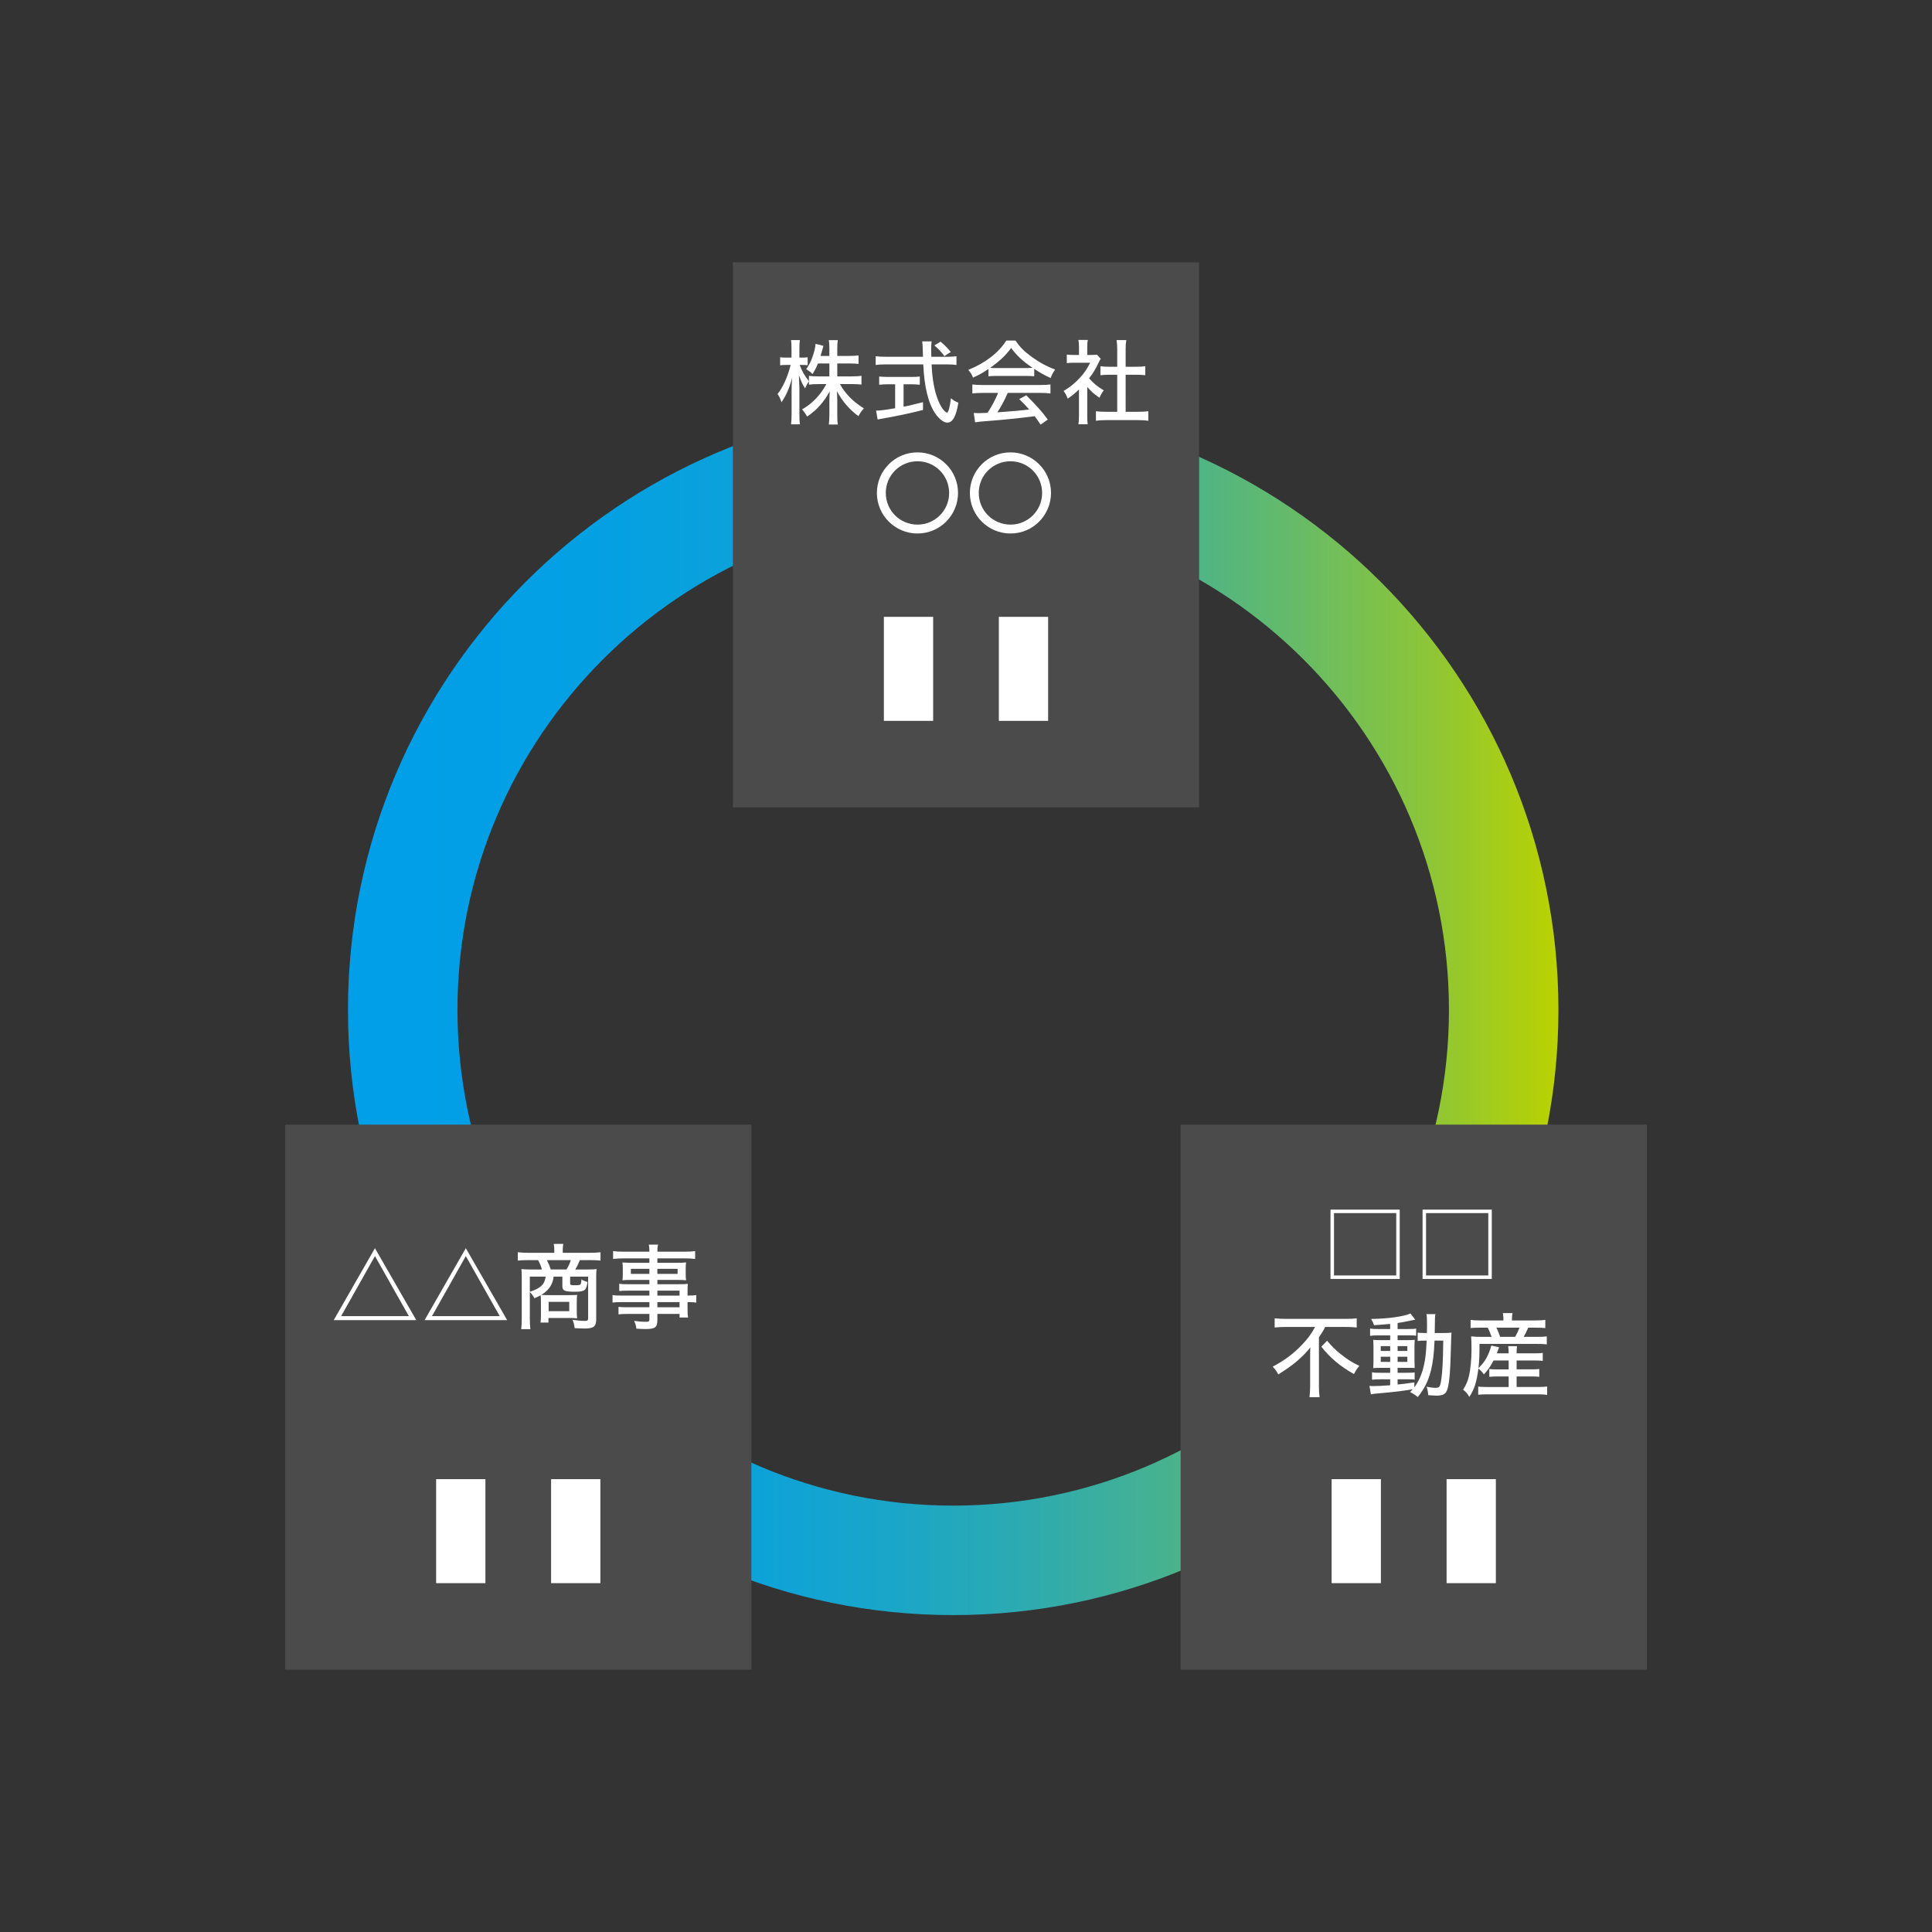
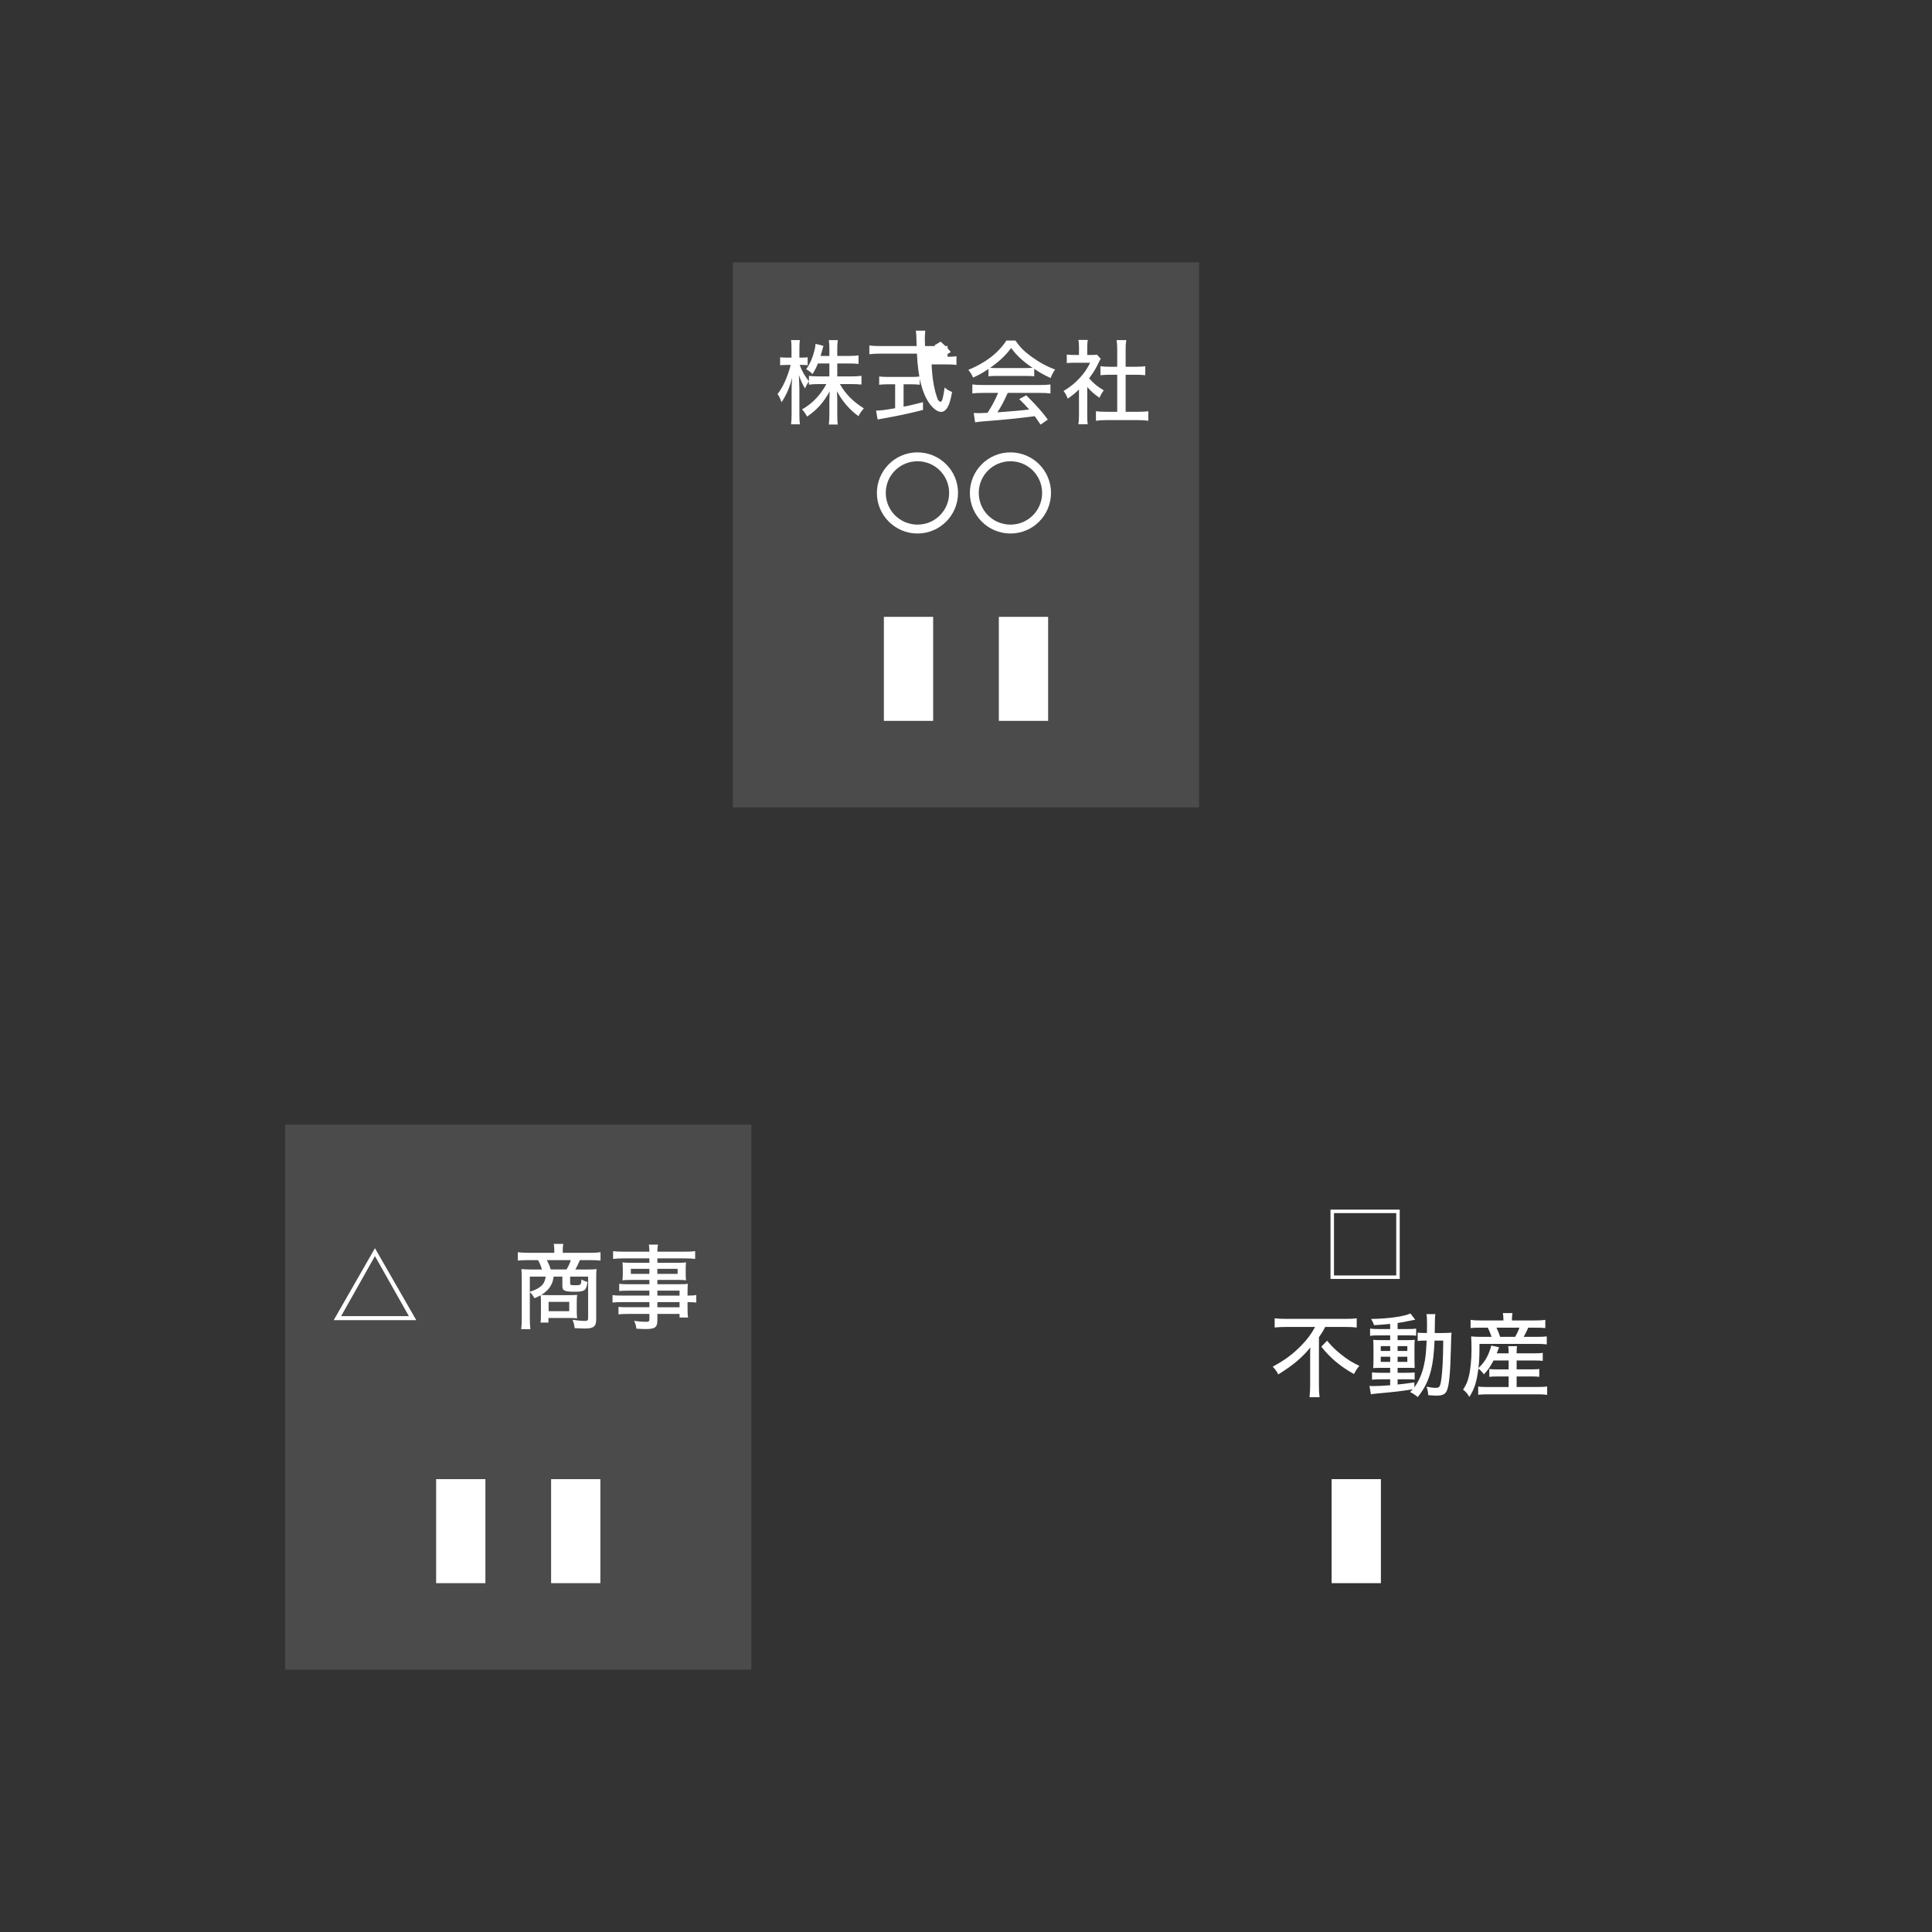
<svg xmlns="http://www.w3.org/2000/svg" version="1.1" id="レイヤー_1" x="0px" y="0px" width="300px" height="300px" viewBox="0 0 300 300" style="enable-background:new 0 0 300 300;" xml:space="preserve">
  <rect x="0" y="0" width="300" height="300" fill="#333333" stroke="none" />
  <style type="text/css">
	.st0{fill:url(#SVGID_1_);}
	.st1{fill:#4B4B4B;}
	.st2{fill:#FFFFFF;}
</style>
  <linearGradient id="SVGID_1_" gradientUnits="userSpaceOnUse" x1="54.034" y1="156.812" x2="241.991" y2="156.812">
    <stop offset="0.05" style="stop-color:#019FE7" />
    <stop offset="0.202" style="stop-color:#04A0E4" />
    <stop offset="0.33" style="stop-color:#0CA2D9" />
    <stop offset="0.45" style="stop-color:#1AA6C8" />
    <stop offset="0.564" style="stop-color:#2EABAF" />
    <stop offset="0.675" style="stop-color:#47B28F" />
    <stop offset="0.782" style="stop-color:#66BB68" />
    <stop offset="0.888" style="stop-color:#8BC53A" />
    <stop offset="0.989" style="stop-color:#B5D106" />
    <stop offset="1" style="stop-color:#BAD200" />
  </linearGradient>
-   <path class="st0" d="M148.013,250.791c-51.82,0-93.979-42.158-93.979-93.979s42.159-93.979,93.979-93.979  c51.82,0,93.979,42.159,93.979,93.979S199.833,250.791,148.013,250.791z M148.013,79.834c-42.446,0-76.979,34.533-76.979,76.979  s34.532,76.979,76.979,76.979s76.979-34.532,76.979-76.979S190.459,79.834,148.013,79.834z" />
  <g>
    <g>
      <rect x="44.275" y="174.631" class="st1" width="72.398" height="84.635" />
      <g>
        <rect x="67.722" y="229.68" class="st2" width="7.651" height="16.152" />
        <rect x="85.575" y="229.68" class="st2" width="7.651" height="16.152" />
      </g>
      <g>
        <path class="st2" d="M64.643,204.995H51.816l6.406-11.174L64.643,204.995z M52.969,204.37H63.49l-5.268-9.326L52.969,204.37z" />
-         <path class="st2" d="M78.753,204.995H65.926l6.406-11.174L78.753,204.995z M67.079,204.37H77.6l-5.268-9.326L67.079,204.37z" />
        <path class="st2" d="M83.993,202.007c0-0.342-0.014-0.656-0.042-0.883c-0.271,0.156-0.441,0.242-0.968,0.469     c-0.213-0.398-0.355-0.598-0.711-0.967v4.1c0,0.711,0.028,1.182,0.085,1.666h-1.424c0.057-0.527,0.085-0.955,0.085-1.666v-6.463     c0-0.457-0.014-0.797-0.057-1.197c0.256,0.029,0.883,0.059,1.381,0.059h1.808c-0.128-0.484-0.342-0.998-0.598-1.453h-1.623     c-0.655,0-1.125,0.029-1.523,0.072v-1.297c0.499,0.057,0.954,0.086,1.595,0.086h4.071v-0.471c0-0.34-0.028-0.611-0.085-0.91     h1.481c-0.057,0.342-0.085,0.611-0.085,0.91v0.471h4.285c0.669,0,1.153-0.029,1.58-0.086v1.297     c-0.398-0.043-0.854-0.072-1.509-0.072h-1.694c-0.356,0.826-0.47,1.055-0.712,1.453h1.979c0.712,0,0.968-0.016,1.324-0.059     c-0.042,0.371-0.057,0.627-0.057,1.197v6.605c0,1.082-0.399,1.424-1.723,1.424c-0.399,0-0.769-0.016-1.623-0.057     c-0.071-0.557-0.114-0.756-0.328-1.297c0.783,0.115,1.396,0.172,1.894,0.172c0.413,0,0.527-0.086,0.527-0.398v-6.479h-2.791     v1.068c0,0.227,0.114,0.27,0.698,0.27c0.698,0,0.854-0.027,0.939-0.184c0.029-0.072,0.071-0.215,0.085-0.342     c0.014-0.043,0.014-0.043,0.014-0.229c0-0.029,0-0.086,0.015-0.143c0.256,0.156,0.641,0.328,0.939,0.385     c-0.057,0.598-0.213,1.053-0.441,1.238c-0.242,0.199-0.683,0.285-1.409,0.285c-1.694,0-2.05-0.143-2.05-0.869v-1.48h-1.353     c-0.085,0.598-0.185,0.912-0.398,1.311c-0.328,0.611-0.797,1.082-1.523,1.537c0.299,0.014,0.612,0.029,1.082,0.029h3.26     c0.598,0,1.011-0.016,1.224-0.043c-0.042,0.369-0.057,0.684-0.057,1.096v1.395c0,0.514,0.014,0.77,0.057,1.154     c-0.342-0.043-0.726-0.057-1.253-0.057h-3.203v0.711h-1.224c0.042-0.342,0.057-0.611,0.057-1.068V202.007z M82.271,198.234v2.35     c0.754-0.256,1.067-0.385,1.495-0.684c0.583-0.398,0.84-0.854,0.968-1.666H82.271z M87.966,197.124     c0.313-0.514,0.499-0.926,0.669-1.453h-3.715c0.271,0.555,0.398,0.826,0.598,1.453H87.966z M85.19,203.601h3.203v-1.451H85.19     V203.601z" />
        <path class="st2" d="M100.837,200.411h-3.36c-0.527,0-0.939,0.016-1.324,0.059v-1.125c0.356,0.057,0.698,0.07,1.353,0.07h3.332     v-0.668h-2.99c-0.484,0-0.869,0.014-1.196,0.057c0.042-0.342,0.057-0.584,0.057-0.969v-0.811c0-0.4-0.015-0.627-0.057-0.998     c0.37,0.043,0.683,0.059,1.21,0.059h2.976v-0.684h-3.986c-0.698,0-1.182,0.027-1.651,0.084v-1.209     c0.413,0.057,0.883,0.086,1.708,0.086h3.929c-0.014-0.57-0.028-0.756-0.085-1.098h1.424c-0.071,0.342-0.1,0.527-0.1,1.098h4.171     c0.826,0,1.281-0.029,1.694-0.086v1.209c-0.484-0.057-0.954-0.084-1.637-0.084h-4.229v0.684h3.274     c0.513,0,0.84-0.016,1.182-0.059c-0.042,0.328-0.057,0.57-0.057,0.998v0.811c0,0.412,0.014,0.641,0.057,0.969     c-0.313-0.043-0.697-0.057-1.153-0.057h-3.303v0.668h3.189c0.812,0,1.139-0.014,1.538-0.057     c-0.028,0.312-0.042,0.555-0.042,1.295v0.527c0.74,0,1.053-0.029,1.353-0.086v1.168c-0.328-0.043-0.655-0.07-1.353-0.07v0.896     c0,0.725,0.014,1.125,0.085,1.494h-1.324v-0.555h-3.445v0.939c0,1.152-0.341,1.41-1.893,1.41c-0.299,0-0.883-0.029-1.367-0.059     c-0.057-0.482-0.128-0.725-0.356-1.209c0.783,0.1,1.267,0.143,1.793,0.143c0.47,0,0.584-0.072,0.584-0.357v-0.867h-3.374     c-0.655,0-0.982,0.014-1.424,0.07v-1.166c0.413,0.041,0.655,0.057,1.381,0.057h3.417v-0.797H96.68     c-0.812,0-1.196,0.014-1.566,0.07v-1.168c0.356,0.072,0.74,0.086,1.552,0.086h4.171V200.411z M97.961,197.025v0.781h2.876v-0.781     H97.961z M102.075,197.806h3.146v-0.781h-3.146V197.806z M105.521,201.181v-0.77h-3.445v0.77H105.521z M102.075,202.99h3.445     v-0.797h-3.445V202.99z" />
      </g>
    </g>
    <g>
-       <rect x="183.327" y="174.631" class="st1" width="72.398" height="84.635" />
      <g>
        <rect x="206.774" y="229.68" class="st2" width="7.651" height="16.152" />
-         <rect x="224.627" y="229.68" class="st2" width="7.651" height="16.152" />
      </g>
      <g>
        <path class="st2" d="M217.348,187.829v10.764H206.6v-10.764H217.348z M207.141,198.052h9.666v-9.682h-9.666V198.052z" />
-         <path class="st2" d="M231.643,187.829v10.764h-10.748v-10.764H231.643z M221.436,198.052h9.666v-9.682h-9.666V198.052z" />
        <path class="st2" d="M199.722,206.048c-0.569,0-1.295,0.027-1.794,0.084v-1.424c0.556,0.059,1.068,0.086,1.752,0.086h9.239     c0.783,0,1.324-0.027,1.751-0.086v1.424c-0.498-0.057-1.139-0.084-1.723-0.084h-3.175c-0.342,0.682-0.498,0.924-0.968,1.594     v7.631c0,0.641,0.028,1.139,0.1,1.68h-1.566c0.057-0.498,0.1-1.111,0.1-1.693v-4.6c0-0.568,0-0.896,0.028-1.438     c-0.512,0.67-1.224,1.41-2.121,2.178c-0.769,0.641-1.565,1.211-2.861,2.021c-0.199-0.426-0.413-0.725-0.854-1.209     c1.837-0.982,3.146-1.951,4.456-3.303c0.969-1.012,1.48-1.695,2.121-2.861H199.722z M206.071,208.183     c0.74,0.883,1.281,1.424,2.121,2.092c1.025,0.826,1.851,1.34,2.891,1.809c-0.342,0.398-0.556,0.727-0.84,1.281     c-2.15-1.209-3.702-2.52-5.068-4.256L206.071,208.183z" />
        <path class="st2" d="M215.868,205.577c-1.025,0.1-1.452,0.129-2.506,0.199c-0.114-0.355-0.199-0.527-0.456-0.969     c2.577-0.027,5.126-0.383,6.107-0.854l0.74,0.969c-0.142,0.027-0.142,0.027-0.726,0.143c-0.926,0.199-1.338,0.27-2.007,0.369     v0.939h1.58c0.654,0,1.011-0.014,1.295-0.07v1.109c-0.242-0.043-0.412-0.057-1.067-0.057h-1.808v0.74h1.451     c0.599,0,0.869-0.014,1.211-0.043c-0.029,0.285-0.043,0.527-0.043,1.254v1.807c0.014,0.713,0.028,1.154,0.028,1.311     c-0.413-0.027-0.626-0.027-1.281-0.027h-1.366v0.768h1.338c0.712,0,0.996-0.014,1.31-0.057v1.125     c-0.271-0.043-0.47-0.057-1.054-0.057h-1.594v0.811c0.797-0.07,1.295-0.143,2.604-0.328v0.77     c0.655-0.896,1.182-2.078,1.467-3.346c0.256-1.109,0.342-1.922,0.441-3.914h-0.157c-0.541,0-0.84,0.014-1.238,0.057v-1.295     c0.299,0.041,0.598,0.057,1.11,0.057h0.327c0.015-0.457,0.015-0.783,0.015-1.238c0-1.068-0.015-1.297-0.1-1.695h1.409     c-0.085,0.371-0.085,0.371-0.113,2.934h1.295c0.584,0,0.926-0.016,1.31-0.057c-0.042,0.439-0.042,0.539-0.1,2.619     c-0.085,3.672-0.271,5.637-0.641,6.434c-0.241,0.527-0.683,0.727-1.594,0.727c-0.3,0-0.911-0.043-1.281-0.07     c-0.029-0.498-0.1-0.826-0.257-1.311c0.698,0.129,1.025,0.172,1.339,0.172c0.483,0,0.641-0.086,0.754-0.4     c0.171-0.455,0.313-1.623,0.398-3.26c0.058-1.166,0.071-1.58,0.1-3.672h-1.353c-0.085,2.064-0.256,3.445-0.555,4.627     c-0.413,1.623-0.954,2.732-2.05,4.143c-0.271-0.256-0.77-0.584-1.196-0.783c0.199-0.199,0.271-0.271,0.413-0.428     c-2.093,0.328-2.335,0.355-5.681,0.67c-0.355,0.027-0.513,0.057-0.812,0.113l-0.228-1.311c0.285,0.029,0.427,0.029,0.655,0.029     c0.555,0,1.48-0.043,2.562-0.129v-0.924h-1.495c-0.441,0-0.954,0.027-1.324,0.057v-1.139c0.356,0.057,0.712,0.07,1.324,0.07     h1.495v-0.768h-1.281c-0.599,0-0.94,0.014-1.353,0.041c0.028-0.326,0.042-0.641,0.042-1.338v-1.766     c0-0.684-0.014-0.91-0.042-1.281c0.384,0.029,0.769,0.043,1.366,0.043h1.268v-0.74h-1.809c-0.612,0-0.911,0.014-1.31,0.072     v-1.125c0.385,0.057,0.74,0.07,1.31,0.07h1.809V205.577z M214.402,209.023v0.754h1.467v-0.754H214.402z M214.402,210.675v0.797     h1.467v-0.797H214.402z M217.022,209.777h1.509v-0.754h-1.509V209.777z M217.022,211.472h1.509v-0.797h-1.509V211.472z" />
        <path class="st2" d="M231.914,211.257c-0.498,0.955-0.812,1.41-1.495,2.15c-0.313-0.412-0.513-0.627-0.854-0.896     c-0.271,2.092-0.627,3.217-1.41,4.398c-0.327-0.555-0.512-0.768-0.968-1.125c0.513-0.811,0.697-1.252,0.896-2.064     c0.257-1.039,0.413-2.646,0.413-4.143c0-0.783-0.028-1.65-0.057-2.064c0.541,0.059,0.954,0.072,1.623,0.072h1.552     c-0.143-0.428-0.413-1.096-0.598-1.424h-1.239c-0.697,0-0.996,0.014-1.424,0.057v-1.268c0.37,0.057,0.783,0.086,1.495,0.086     h3.602v-0.213c0-0.314-0.028-0.598-0.085-0.926h1.495c-0.058,0.312-0.086,0.584-0.086,0.926v0.213h3.616     c0.74,0,1.167-0.029,1.566-0.086v1.268c-0.428-0.043-0.812-0.057-1.495-0.057h-1.153c-0.327,0.711-0.441,0.939-0.712,1.424h1.965     c0.783,0,1.225-0.014,1.623-0.072v1.24c-0.47-0.059-0.854-0.072-1.623-0.072h-8.826c0,1.809-0.029,2.635-0.157,3.744     c0.598-0.584,0.911-0.969,1.268-1.609c0.284-0.525,0.555-1.223,0.726-1.879l1.21,0.271c-0.143,0.369-0.143,0.369-0.37,0.939     h1.851v-0.072c0-0.498-0.028-0.768-0.071-1.039h1.367c-0.043,0.328-0.057,0.584-0.057,1.025v0.086h2.676     c0.684,0,1.04-0.014,1.381-0.072v1.24c-0.398-0.043-0.754-0.059-1.395-0.059h-2.662v1.381h2.221c0.654,0,0.968-0.014,1.295-0.057     v1.211c-0.398-0.043-0.697-0.057-1.295-0.057h-2.221v1.637h3.402c0.584,0,1.011-0.029,1.338-0.072v1.297     c-0.413-0.057-0.825-0.086-1.366-0.086h-7.987c-0.498,0-0.896,0.029-1.353,0.07V215.3c0.342,0.059,0.74,0.072,1.324,0.072h3.402     v-1.637h-1.693c-0.513,0-0.897,0.014-1.311,0.057v-1.211c0.342,0.043,0.655,0.057,1.311,0.057h1.693v-1.381H231.914z      M235.274,207.585c0.285-0.498,0.456-0.869,0.67-1.424h-3.574c0.257,0.541,0.399,0.883,0.57,1.424H235.274z" />
      </g>
    </g>
  </g>
  <g>
    <rect x="113.801" y="40.734" class="st1" width="72.398" height="84.635" />
    <g>
      <rect x="137.248" y="95.783" class="st2" width="7.651" height="16.152" />
      <rect x="155.101" y="95.783" class="st2" width="7.651" height="16.152" />
    </g>
    <g>
      <path class="st2" d="M127.007,56.439c-0.256,0.641-0.427,0.981-0.84,1.651c-0.356-0.356-0.456-0.428-0.982-0.77    c0.583-0.782,1.039-1.851,1.338-3.132c0.071-0.327,0.1-0.526,0.114-0.797l1.224,0.313c-0.042,0.113-0.042,0.113-0.242,0.868    c-0.085,0.299-0.128,0.441-0.2,0.697h1.367v-1.139c0-0.584-0.028-0.954-0.085-1.31h1.396c-0.057,0.342-0.085,0.712-0.085,1.31    v1.139h1.836c0.684,0,1.096-0.028,1.466-0.085v1.323c-0.37-0.042-0.854-0.07-1.466-0.07h-1.836v2.007h2.278    c0.626,0,1.025-0.028,1.48-0.085v1.352c-0.47-0.042-0.911-0.07-1.48-0.07h-1.865c0.854,1.522,1.965,2.662,3.716,3.772    c-0.384,0.441-0.598,0.726-0.84,1.21c-1.381-1.011-2.477-2.278-3.346-3.872c0.029,0.526,0.057,1.024,0.057,1.466v2.107    c0,0.684,0.014,1.167,0.085,1.595h-1.396c0.057-0.456,0.085-0.94,0.085-1.609V62.29c0-0.413,0.015-0.925,0.043-1.509    c-0.954,1.723-1.979,2.876-3.502,3.9c-0.299-0.526-0.526-0.84-0.783-1.11c1.58-0.896,2.833-2.192,3.772-3.929h-1.21    c-0.598,0-1.082,0.028-1.495,0.085v-0.498c-0.242,0.299-0.427,0.669-0.598,1.082c-0.398-0.612-0.612-1.082-0.954-2.05    c0,0.213,0.014,0.37,0.014,0.483c0.014,0.186,0.028,0.727,0.057,1.623v3.815c0,0.755,0.014,1.281,0.085,1.708h-1.381    c0.057-0.455,0.085-0.953,0.085-1.708V60.71c0-0.712,0.014-1.082,0.085-2.05c-0.413,1.565-0.883,2.647-1.651,3.801    c-0.185-0.555-0.342-0.883-0.612-1.281c0.826-1.025,1.58-2.705,2.036-4.513h-0.669c-0.441,0-0.74,0.014-0.968,0.057v-1.253    c0.256,0.043,0.498,0.058,0.968,0.058h0.797v-1.253c0-0.77-0.014-1.11-0.071-1.467h1.367c-0.057,0.356-0.071,0.783-0.071,1.452    v1.268h0.441c0.384,0,0.584-0.015,0.84-0.058v1.239c-0.256-0.029-0.512-0.043-0.811-0.043h-0.427    c0.356,0.954,0.754,1.665,1.438,2.534v-0.84c0.441,0.057,0.854,0.085,1.495,0.085h1.68v-2.007H127.007z" />
-       <path class="st2" d="M147.139,55.399c0.655,0,1.04-0.028,1.381-0.085v1.353c-0.413-0.058-0.926-0.086-1.581-0.086h-2.278    c0.085,2.235,0.441,4.2,1.011,5.566c0.313,0.783,0.641,1.324,0.982,1.666c0.171,0.156,0.328,0.256,0.384,0.256    c0.228,0,0.427-0.726,0.626-2.234c0.413,0.355,0.655,0.498,1.153,0.697c-0.356,2.136-0.883,3.089-1.723,3.089    c-0.541,0-1.225-0.512-1.822-1.352c-1.11-1.566-1.751-4.144-1.908-7.688h-5.809c-0.598,0-1.053,0.028-1.58,0.086v-1.353    c0.427,0.057,0.925,0.085,1.58,0.085h5.766c-0.042-1.438-0.057-1.565-0.057-1.651c0-0.128-0.028-0.384-0.071-0.74h1.466    c-0.028,0.171-0.071,0.897-0.071,1.11c0,0.199,0.015,0.897,0.029,1.281H147.139z M137.886,59.671    c-0.513,0-0.997,0.028-1.367,0.071v-1.281c0.356,0.042,0.769,0.071,1.395,0.071h3.545c0.612,0,1.011-0.015,1.367-0.071v1.281    c-0.384-0.043-0.826-0.071-1.353-0.071h-1.167v3.474c0.698-0.114,1.167-0.228,3.018-0.697v1.21    c-2.235,0.569-4.071,0.953-6.605,1.395c-0.199,0.028-0.271,0.043-0.441,0.086l-0.242-1.381c0.612,0,1.353-0.086,2.961-0.37v-3.716    H137.886z M146.641,55.3c-0.427-0.612-0.883-1.096-1.552-1.665l0.968-0.584c0.769,0.684,0.997,0.911,1.581,1.608L146.641,55.3z" />
+       <path class="st2" d="M147.139,55.399c0.655,0,1.04-0.028,1.381-0.085v1.353c-0.413-0.058-0.926-0.086-1.581-0.086h-2.278    c0.085,2.235,0.441,4.2,1.011,5.566c0.171,0.156,0.328,0.256,0.384,0.256    c0.228,0,0.427-0.726,0.626-2.234c0.413,0.355,0.655,0.498,1.153,0.697c-0.356,2.136-0.883,3.089-1.723,3.089    c-0.541,0-1.225-0.512-1.822-1.352c-1.11-1.566-1.751-4.144-1.908-7.688h-5.809c-0.598,0-1.053,0.028-1.58,0.086v-1.353    c0.427,0.057,0.925,0.085,1.58,0.085h5.766c-0.042-1.438-0.057-1.565-0.057-1.651c0-0.128-0.028-0.384-0.071-0.74h1.466    c-0.028,0.171-0.071,0.897-0.071,1.11c0,0.199,0.015,0.897,0.029,1.281H147.139z M137.886,59.671    c-0.513,0-0.997,0.028-1.367,0.071v-1.281c0.356,0.042,0.769,0.071,1.395,0.071h3.545c0.612,0,1.011-0.015,1.367-0.071v1.281    c-0.384-0.043-0.826-0.071-1.353-0.071h-1.167v3.474c0.698-0.114,1.167-0.228,3.018-0.697v1.21    c-2.235,0.569-4.071,0.953-6.605,1.395c-0.199,0.028-0.271,0.043-0.441,0.086l-0.242-1.381c0.612,0,1.353-0.086,2.961-0.37v-3.716    H137.886z M146.641,55.3c-0.427-0.612-0.883-1.096-1.552-1.665l0.968-0.584c0.769,0.684,0.997,0.911,1.581,1.608L146.641,55.3z" />
      <path class="st2" d="M153.49,57.293c-0.84,0.569-1.438,0.911-2.392,1.339c-0.199-0.484-0.427-0.841-0.74-1.196    c2.648-1.082,4.67-2.634,5.908-4.556h1.409c0.712,1.025,1.31,1.637,2.392,2.435c1.239,0.911,2.478,1.595,3.773,2.064    c-0.328,0.455-0.541,0.883-0.698,1.323c-0.925-0.427-1.537-0.754-2.548-1.423v1.152c-0.37-0.042-0.727-0.057-1.253-0.057h-4.684    c-0.399,0-0.826,0.015-1.168,0.057V57.293z M152.637,61.009c-0.727,0-1.196,0.028-1.652,0.086v-1.396    c0.456,0.057,0.969,0.085,1.652,0.085h8.826c0.712,0,1.21-0.028,1.651-0.085v1.396c-0.47-0.058-0.939-0.086-1.651-0.086h-4.982    c-0.541,1.225-0.997,2.079-1.609,3.019c3.332-0.257,3.332-0.257,4.94-0.441c-0.598-0.669-0.883-0.969-1.552-1.623l1.096-0.584    c1.652,1.651,2.463,2.562,3.346,3.772l-1.124,0.783c-0.456-0.697-0.627-0.925-0.911-1.31c-2.363,0.313-5.068,0.584-7.189,0.74    c-1.153,0.085-1.709,0.143-2.064,0.214l-0.214-1.452c0.313,0.014,0.598,0.028,0.798,0.028c0.113,0,0.327-0.015,0.654-0.028    c0.128,0,0.128,0,0.697-0.028c0.698-1.068,1.182-1.993,1.638-3.09H152.637z M159.342,57.15c0.413,0,0.697-0.014,0.996-0.028    c-1.523-1.039-2.42-1.864-3.331-3.089c-0.84,1.153-1.779,2.035-3.26,3.089c0.312,0.028,0.498,0.028,0.925,0.028H159.342z" />
      <path class="st2" d="M168.825,64.439c0,0.67,0.014,1.04,0.071,1.438h-1.438c0.057-0.428,0.086-0.812,0.086-1.452v-3.943    c-0.612,0.583-0.954,0.868-1.751,1.424c-0.143-0.428-0.385-0.869-0.641-1.196c1.039-0.626,1.751-1.196,2.533-2.05    c0.684-0.74,1.111-1.367,1.595-2.335h-2.448c-0.499,0-0.798,0.014-1.182,0.057v-1.324c0.384,0.043,0.669,0.058,1.124,0.058h0.77    v-1.253c0-0.37-0.029-0.769-0.086-1.082h1.452c-0.057,0.313-0.085,0.655-0.085,1.11v1.225h0.683c0.441,0,0.641-0.015,0.826-0.043    l0.584,0.641c-0.129,0.186-0.199,0.342-0.313,0.569c-0.47,0.997-0.854,1.638-1.495,2.463c0.712,0.798,1.281,1.268,2.278,1.865    c-0.285,0.385-0.47,0.697-0.655,1.153c-0.812-0.541-1.31-0.982-1.907-1.68V64.439z M174.79,63.941h1.922    c0.726,0,1.182-0.028,1.595-0.085v1.48c-0.47-0.071-0.997-0.1-1.595-0.1h-4.954c-0.612,0-1.11,0.028-1.58,0.1v-1.48    c0.441,0.057,0.882,0.085,1.594,0.085h1.709V58.19h-1.196c-0.513,0-0.968,0.028-1.409,0.071v-1.396    c0.385,0.057,0.783,0.085,1.409,0.085h1.196v-2.733c0-0.541-0.028-0.882-0.1-1.409h1.509c-0.086,0.541-0.1,0.84-0.1,1.409v2.733    h1.651c0.641,0,1.011-0.028,1.396-0.085v1.396c-0.441-0.043-0.883-0.071-1.396-0.071h-1.651V63.941z" />
      <path class="st2" d="M148.762,76.536c0,3.487-2.819,6.307-6.292,6.307s-6.307-2.819-6.307-6.293s2.819-6.307,6.292-6.307    C145.944,70.243,148.762,73.062,148.762,76.536z M137.544,76.536c0,2.733,2.192,4.926,4.926,4.926    c2.719,0,4.912-2.192,4.912-4.912c0-2.733-2.192-4.926-4.912-4.926C139.736,71.624,137.544,73.816,137.544,76.536z" />
      <path class="st2" d="M163.2,76.536c0,3.487-2.818,6.307-6.292,6.307c-3.475,0-6.307-2.819-6.307-6.293s2.819-6.307,6.292-6.307    C160.382,70.243,163.2,73.062,163.2,76.536z M151.983,76.536c0,2.733,2.192,4.926,4.926,4.926c2.719,0,4.911-2.192,4.911-4.912    c0-2.733-2.192-4.926-4.911-4.926C154.175,71.624,151.983,73.816,151.983,76.536z" />
    </g>
  </g>
</svg>